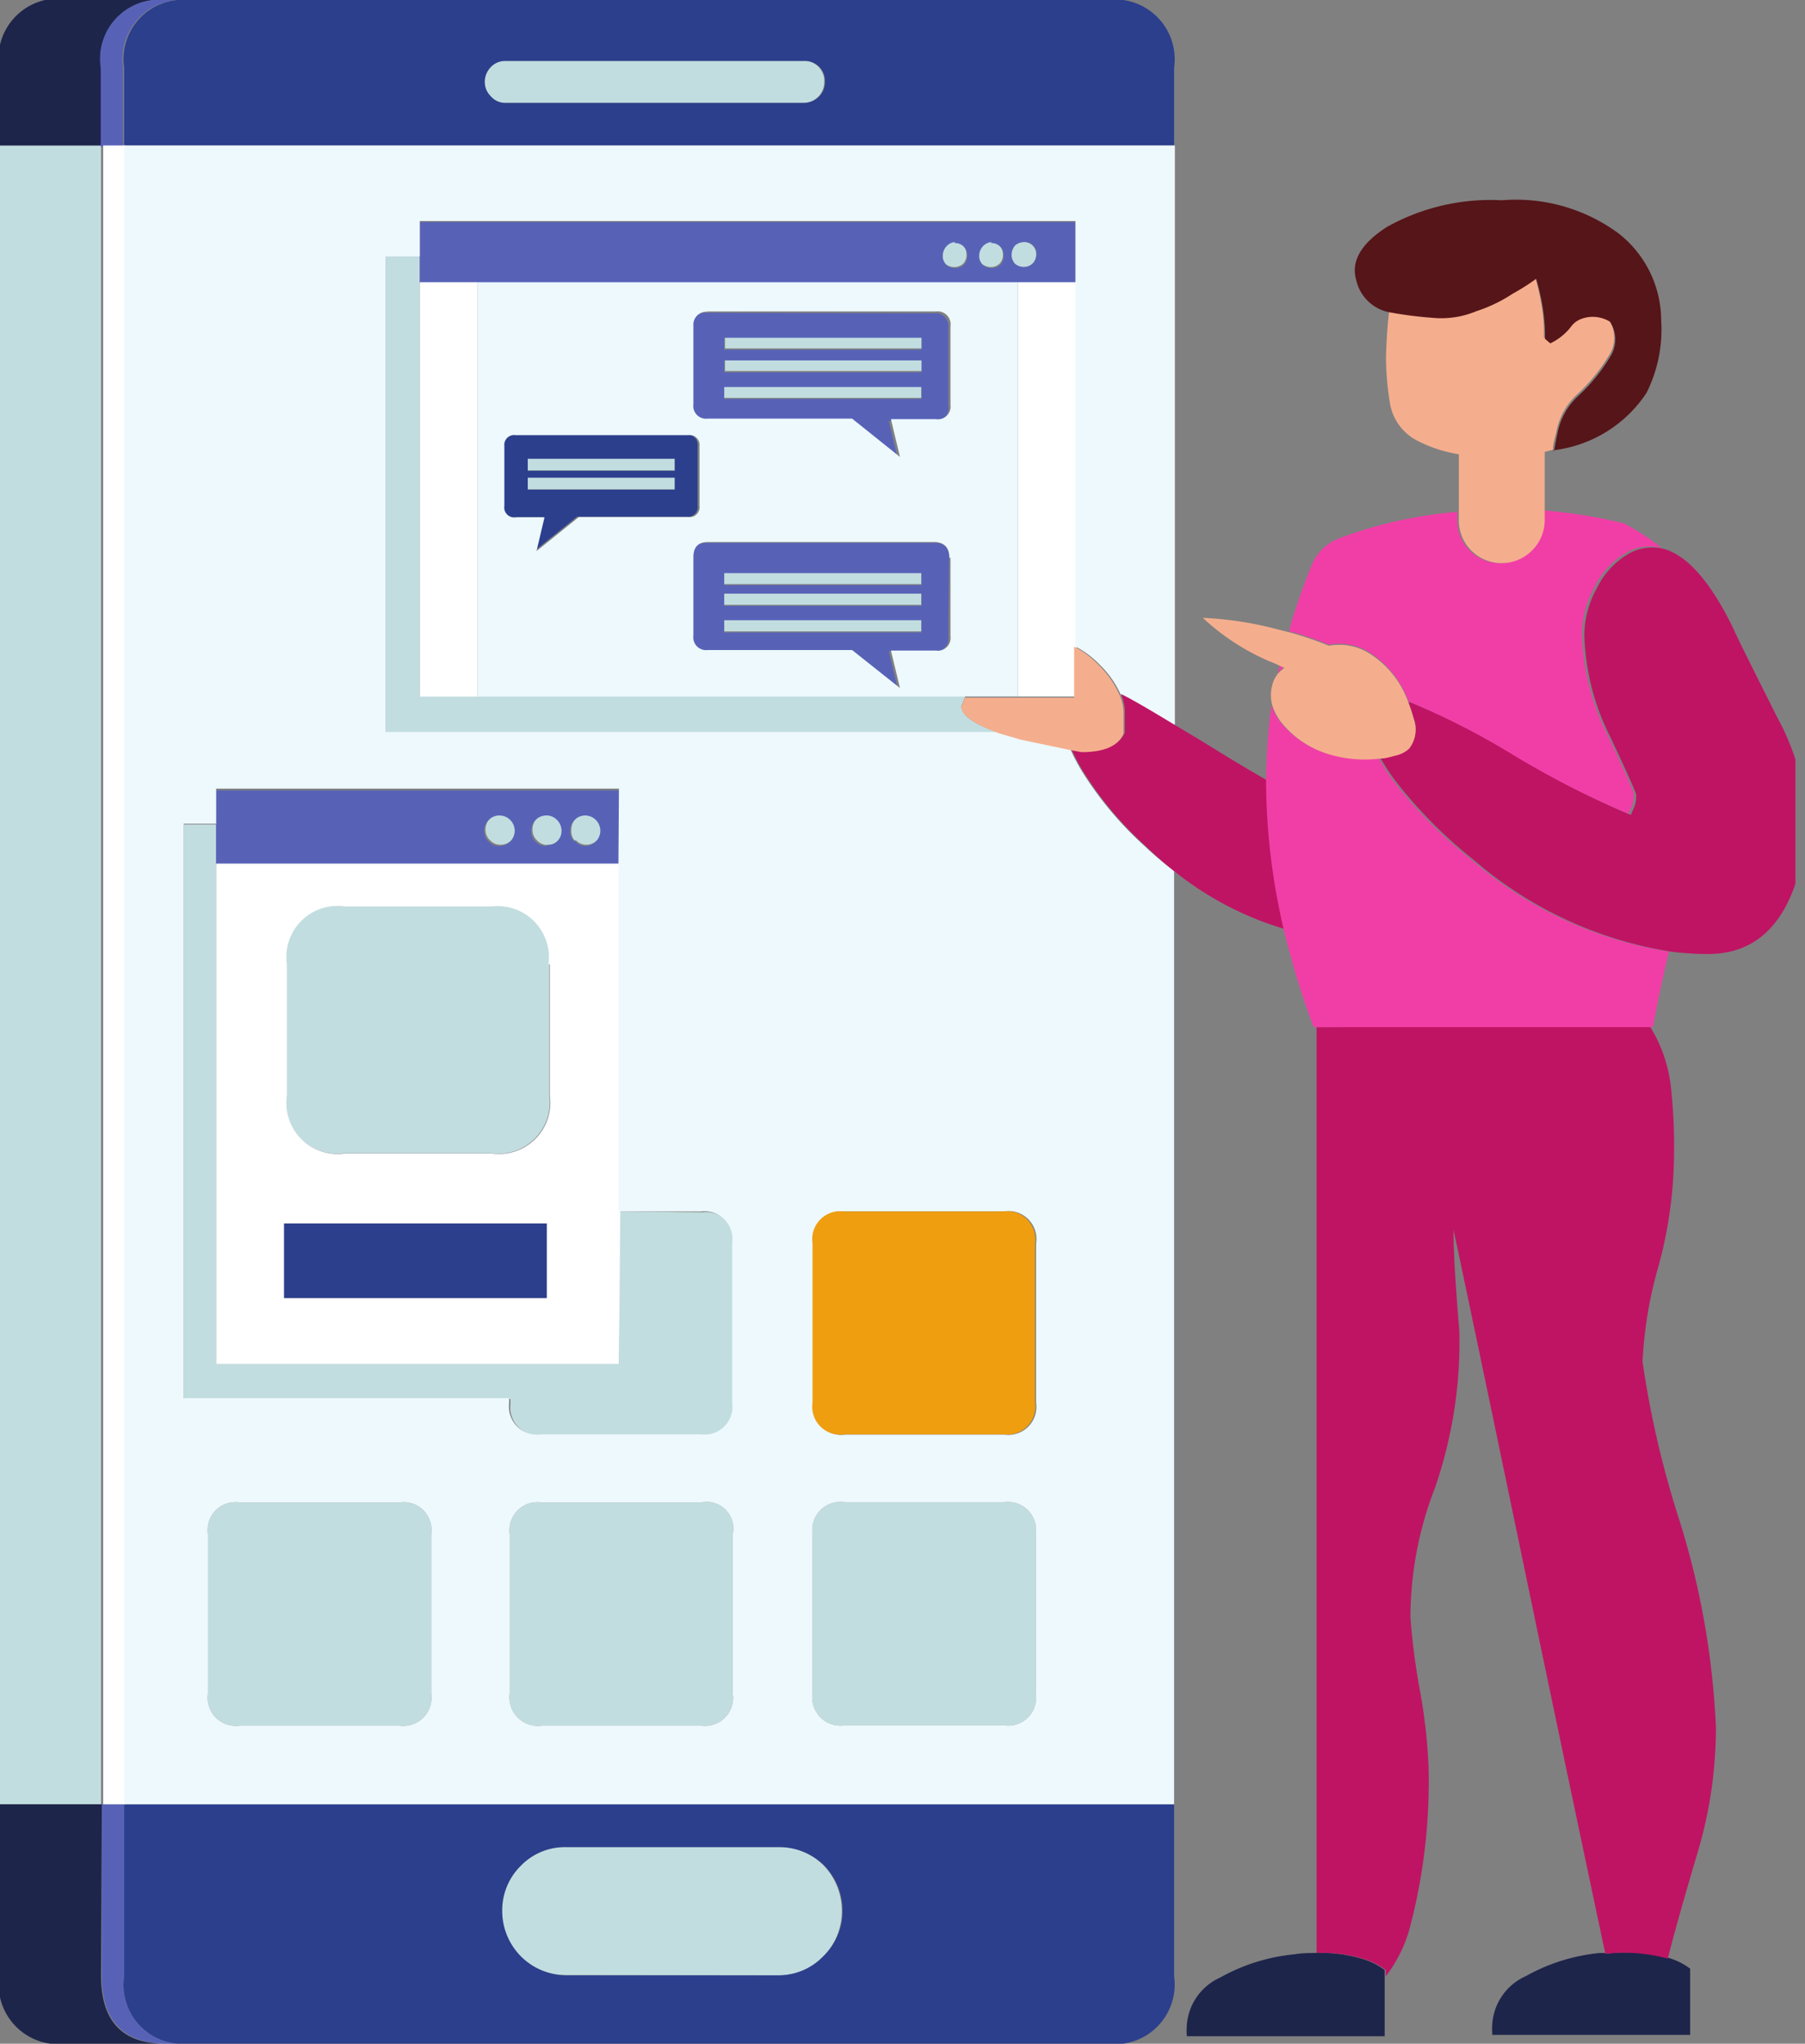
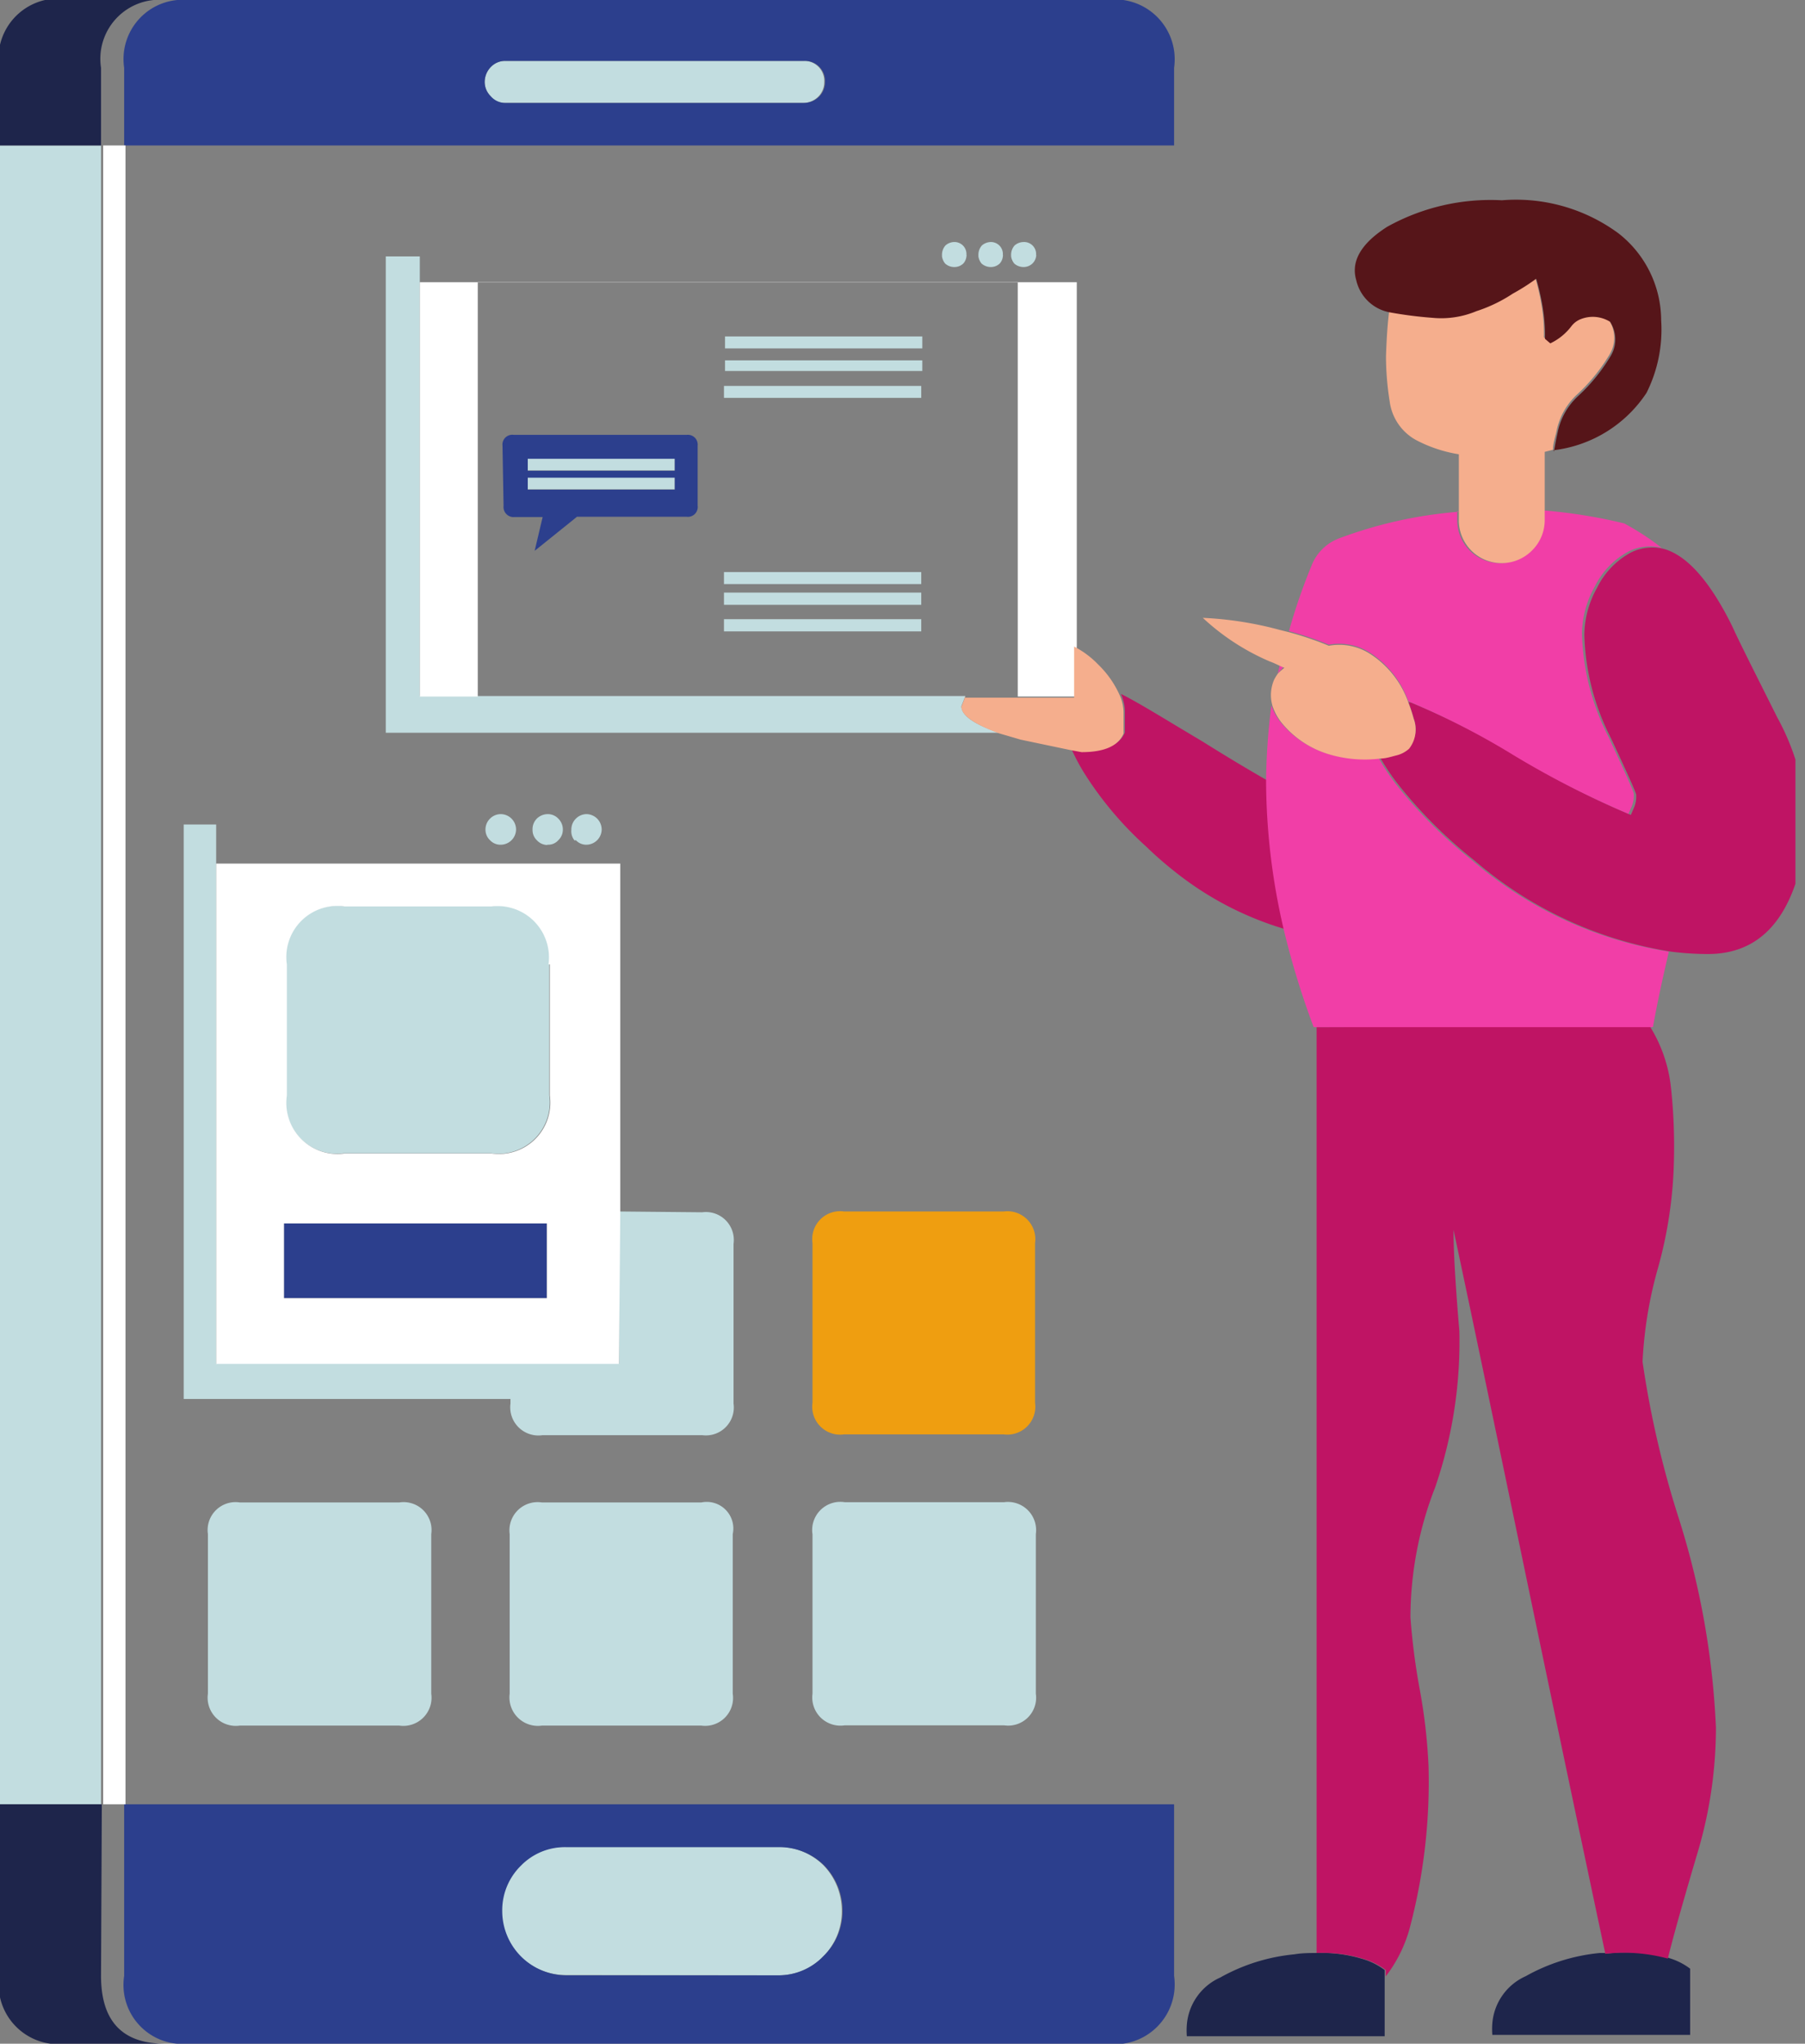
<svg xmlns="http://www.w3.org/2000/svg" id="Livello_1" data-name="Livello 1" viewBox="0 0 67.89 76.84">
  <rect x="0" y="0" width="67.89" height="76.84" fill="#808080" stroke="none" />
  <defs>
    <clipPath id="clip-path" transform="translate(-404.03 -316.45)">
      <path class="cls-1" d="M404.03 318.72h39.35v72.06h-39.35z" />
    </clipPath>
    <clipPath id="clip-path-2" transform="translate(-404.03 -316.45)">
      <path class="cls-1" d="M408.46 316.45h39.8v76.84h-39.8z" />
    </clipPath>
    <clipPath id="clip-path-3" transform="translate(-404.03 -316.45)">
      <path class="cls-1" d="M404.03 316.45h63.76v76.84h-63.76z" />
    </clipPath>
    <clipPath id="clip-path-4" transform="translate(-404.03 -316.45)">
-       <path class="cls-1" d="M407.71 316.45h36.8v76.84h-36.8z" />
+       <path class="cls-1" d="M407.71 316.45v76.84h-36.8z" />
    </clipPath>
    <clipPath id="clip-path-5" transform="translate(-404.03 -316.45)">
      <path class="cls-1" d="M444 336h27.56v56H444z" />
    </clipPath>
    <style>.cls-1{fill:none}</style>
  </defs>
  <g style="clip-path:url(#clip-path)">
    <path d="M420.25 374.13a1.05 1.05 0 0 0-1.2-1.19h-6a1.05 1.05 0 0 0-1.2 1.19v6a1.06 1.06 0 0 0 1.2 1.2h6a1.06 1.06 0 0 0 1.2-1.2Zm13.07 16.59A2.33 2.33 0 0 0 435 390a2.37 2.37 0 0 0 .69-1.7 2.45 2.45 0 0 0-.69-1.72 2.39 2.39 0 0 0-1.71-.69h-8a2.31 2.31 0 0 0-1.69.69 2.35 2.35 0 0 0-.71 1.72 2.42 2.42 0 0 0 2.4 2.41Zm-1.73-16.59a1 1 0 0 0-1.18-1.19h-6a1.06 1.06 0 0 0-1.21 1.19v6a1.07 1.07 0 0 0 1.21 1.2h6a1.05 1.05 0 0 0 1.18-1.2Zm3 0v6a1.06 1.06 0 0 0 1.21 1.19h6a1.05 1.05 0 0 0 1.19-1.19v-6a1.06 1.06 0 0 0-1.19-1.2h-6a1.06 1.06 0 0 0-1.21 1.21Zm8.41-48.04a.17.17 0 0 0 0-.07.45.45 0 0 0-.47-.47.52.52 0 0 0-.34.13.53.53 0 0 0-.13.34s0 .05 0 .07a.55.55 0 0 0 .12.27.52.52 0 0 0 .34.13.48.48 0 0 0 .34-.13.47.47 0 0 0 .14-.27Zm-4.32 12.64h-7.42v.46h7.42Zm0-.77h-7.42v.45h7.42Zm0 1.77h-7.42v.46h7.42Zm0-8.77h-7.42v.45h7.42Zm1.25-5.41a.5.5 0 0 0-.34.13.53.53 0 0 0-.13.34s0 .05 0 .07a.55.55 0 0 0 .12.27.5.5 0 0 0 .34.13.48.48 0 0 0 .34-.13.47.47 0 0 0 .12-.27.17.17 0 0 0 0-.07.45.45 0 0 0-.47-.47Zm1.37 0a.52.52 0 0 0-.34.13.53.53 0 0 0-.13.34s0 .05 0 .07a.55.55 0 0 0 .12.27.52.52 0 0 0 .34.13.48.48 0 0 0 .34-.13.47.47 0 0 0 .12-.27.17.17 0 0 0 0-.07.45.45 0 0 0-.47-.47Zm-10 4h7.42v-.45h-7.42Zm0 .85h7.42v-.4h-7.42Zm-6.61 22.3a1.93 1.93 0 0 0-2.18-2.18h-5.55a1.92 1.92 0 0 0-2.16 2.18v4.93a1.92 1.92 0 0 0 2.16 2.18h5.55a1.93 1.93 0 0 0 2.18-2.18Zm1-4.66a.53.53 0 0 0 .41.17.58.58 0 0 0 .56-.56.58.58 0 0 0-.56-.59.57.57 0 0 0-.41.17.57.57 0 0 0-.17.42.54.54 0 0 0 .12.4Zm-1.05.17a.5.5 0 0 0 .39-.17.54.54 0 0 0 .17-.39.57.57 0 0 0-.17-.42.54.54 0 0 0-.39-.17.59.59 0 0 0-.42.17.57.57 0 0 0-.16.42.53.53 0 0 0 .16.39.55.55 0 0 0 .37.18Zm-1.2-.56a.58.58 0 0 0-.57-.59.57.57 0 0 0-.41.17.57.57 0 0 0-.17.42.54.54 0 0 0 .17.39.53.53 0 0 0 .41.17.58.58 0 0 0 .57-.56Zm3.87 14.35v5.72h-15.15v-20.27h-1.22v21.6h12.29v.17a1.06 1.06 0 0 0 1.21 1.19h6a1.05 1.05 0 0 0 1.18-1.19v-6a1.05 1.05 0 0 0-1.18-1.19Zm-3.43-27.15h5.53v-.45h-5.53Zm0-.71h5.53v-.45h-5.53ZM441.6 344q-1.41-.48-1.41-1l.15-.38h-20.52v-16.53h-1.28V344ZM404 321.92v62.37h3.83v-62.37Zm18.47-1.84a.72.72 0 0 0 .55.24h11.23a.81.81 0 0 0 .56-.24.77.77 0 0 0 .22-.55.75.75 0 0 0-.78-.79h-11.2a.74.74 0 0 0-.55.22.81.81 0 0 0-.24.57.75.75 0 0 0 .24.55" transform="translate(-404.03 -316.45)" style="fill-rule:evenodd;fill:#c2dde0" />
  </g>
  <g style="clip-path:url(#clip-path-2)">
    <path d="M414.71 362.45v2.81h9.89v-2.81Zm18.61 28.27h-8a2.42 2.42 0 0 1-2.4-2.41 2.35 2.35 0 0 1 .71-1.72 2.31 2.31 0 0 1 1.69-.69h8a2.39 2.39 0 0 1 1.71.69 2.45 2.45 0 0 1 .69 1.72A2.37 2.37 0 0 1 435 390a2.33 2.33 0 0 1-1.68.72Zm-24.62-6.43v6.45a2.22 2.22 0 0 0 2.41 2.55h34.54a2.25 2.25 0 0 0 2.54-2.55v-6.45Zm15.18-49.43v-.45h5.53v.45Zm-.91.61a.38.38 0 0 0 .42.42h1.05l-.3 1.27 1.48-1.19.11-.09h4.13a.37.37 0 0 0 .41-.42v-2.25a.37.37 0 0 0-.41-.41h-6.51a.37.37 0 0 0-.42.41Zm.91-1.32v-.45h5.53v.45Zm-15.18-12.23h39.49V319a2.25 2.25 0 0 0-2.54-2.55h-34.54a2.23 2.23 0 0 0-2.41 2.55Zm13.8-1.84a.75.75 0 0 1-.24-.55.81.81 0 0 1 .24-.57.74.74 0 0 1 .55-.22h11.23a.75.75 0 0 1 .78.79.77.77 0 0 1-.22.55.81.81 0 0 1-.56.24h-11.23a.72.72 0 0 1-.55-.24" transform="translate(-404.03 -316.45)" style="fill:#2c3f8d;fill-rule:evenodd" />
  </g>
  <g style="clip-path:url(#clip-path-3)">
    <path d="M407.86 384.29H404v6.45a2.25 2.25 0 0 0 2.53 2.55h3.7q-2.4 0-2.4-2.55Zm45.69 5.59c-.26 0-.54 0-.84.05a7.06 7.06 0 0 0-2.78.87 2.13 2.13 0 0 0-1.26 1.77 2.76 2.76 0 0 0 0 .44h7.44v-2.49a2.57 2.57 0 0 0-.66-.36 5.29 5.29 0 0 0-1.9-.28Zm10.86 0h-.21a7.06 7.06 0 0 0-2.78.87 2.13 2.13 0 0 0-1.26 1.77 2.76 2.76 0 0 0 0 .44h7.44v-2.49a2.48 2.48 0 0 0-.67-.36l-.21-.07a6.27 6.27 0 0 0-2.31-.13Zm-54.15-73.46h-3.7A2.25 2.25 0 0 0 404 319v2.92h3.83V319a2.22 2.22 0 0 1 2.4-2.55" transform="translate(-404.03 -316.45)" style="fill:#1e254b;fill-rule:evenodd" />
  </g>
  <g style="clip-path:url(#clip-path-4)">
    <path d="M410.26 393.29h.85a2.22 2.22 0 0 1-2.41-2.55v-6.45h-.84v6.45q0 2.51 2.4 2.55Zm32.74-67.2a.47.47 0 0 1-.12.27.48.48 0 0 1-.34.13.52.52 0 0 1-.34-.13.55.55 0 0 1-.12-.27s0 0 0-.07a.53.53 0 0 1 .13-.34.52.52 0 0 1 .34-.13.45.45 0 0 1 .47.47.17.17 0 0 1-.02.07Zm-3.27 11.34c0-.38-.18-.57-.55-.57h-8.58q-.54 0-.54.57v2.95a.48.48 0 0 0 .54.54h5.4l1.8 1.43-.34-1.41h1.69a.48.48 0 0 0 .55-.54Zm-1.04-6.43v.45h-7.42V331Zm0 8.77v.46h-7.42v-.46Zm0-1.77v.45h-7.42V338Zm0 .77v.46h-7.42v-.46Zm2.62-13.18a.45.45 0 0 1 .47.47.17.17 0 0 1 0 .07.47.47 0 0 1-.12.27.48.48 0 0 1-.34.13.52.52 0 0 1-.34-.13.55.55 0 0 1-.12-.27s0 0 0-.07a.53.53 0 0 1 .13-.34.52.52 0 0 1 .32-.17Zm-1.37 0a.45.45 0 0 1 .47.47.17.17 0 0 1 0 .07.47.47 0 0 1-.12.27.48.48 0 0 1-.34.13.5.5 0 0 1-.34-.13.55.55 0 0 1-.12-.27s0 0 0-.07a.53.53 0 0 1 .13-.34.5.5 0 0 1 .32-.17Zm-8.67 4.86V330h7.42v.45Zm0-.85v-.45h7.42v.45Zm-.66-1.39a.49.49 0 0 0-.54.56v2.95a.48.48 0 0 0 .54.54H436l1.8 1.44-.34-1.42h1.69a.48.48 0 0 0 .55-.54v-2.95a.49.49 0 0 0-.55-.56Zm-7.22 19.49a.58.58 0 0 1-.57.56.53.53 0 0 1-.41-.17.54.54 0 0 1-.17-.39.57.57 0 0 1 .17-.42.57.57 0 0 1 .41-.17.58.58 0 0 1 .57.59Zm1.2.56a.55.55 0 0 1-.42-.17.53.53 0 0 1-.16-.39.57.57 0 0 1 .16-.42.59.59 0 0 1 .42-.17.54.54 0 0 1 .39.17.57.57 0 0 1 .17.42.54.54 0 0 1-.17.39.5.5 0 0 1-.39.13Zm1.05-.17a.54.54 0 0 1-.17-.39.57.57 0 0 1 .17-.42.57.57 0 0 1 .41-.17.58.58 0 0 1 .56.59.58.58 0 0 1-.56.56.53.53 0 0 1-.41-.21Zm-13.48.87h15.15v-2.79h-15.15Zm7.66-21.86h24.66v-2.3h-24.66Zm-12-5.14h.84V319a2.23 2.23 0 0 1 2.41-2.55h-.85a2.22 2.22 0 0 0-2.4 2.55v2.92" transform="translate(-404.03 -316.45)" style="fill:#5762b7;fill-rule:evenodd" />
  </g>
  <path d="M414.71 362.45h9.89v2.81h-9.89Zm10-9.74v4.93a1.93 1.93 0 0 1-2.18 2.18h-5.55a1.92 1.92 0 0 1-2.16-2.18v-4.93a1.92 1.92 0 0 1 2.16-2.18h5.55a1.93 1.93 0 0 1 2.13 2.18Zm2.65 9.3v-13.09h-15.2v18.81h15.15Zm17.17-21.29v-13.66h-24.71v15.58H422v-15.57h20.31v15.57h2.15Zm-36.62-18.8v62.37h.84v-62.37h-.84" transform="translate(-404.03 -316.45)" style="fill:#fff;fill-rule:evenodd" />
-   <path d="M420.25 374.13v6a1.06 1.06 0 0 1-1.2 1.2h-6a1.06 1.06 0 0 1-1.2-1.2v-6a1.05 1.05 0 0 1 1.2-1.19h6a1.05 1.05 0 0 1 1.2 1.19Zm11.34 0v6a1.05 1.05 0 0 1-1.18 1.2h-6a1.07 1.07 0 0 1-1.21-1.2v-6a1.06 1.06 0 0 1 1.21-1.19h6a1 1 0 0 1 1.18 1.19Zm3 0a1.06 1.06 0 0 1 1.21-1.2h6a1.06 1.06 0 0 1 1.19 1.2v6a1.05 1.05 0 0 1-1.19 1.19h-6a1.06 1.06 0 0 1-1.21-1.19Zm1.19-12.13h6a1.05 1.05 0 0 1 1.22 1.2v6a1.05 1.05 0 0 1-1.18 1.19h-6a1.05 1.05 0 0 1-1.19-1.19v-6a1.05 1.05 0 0 1 1.15-1.2Zm4-24.58v2.95a.48.48 0 0 1-.55.54h-1.69l.34 1.41-1.8-1.43h-5.43a.48.48 0 0 1-.54-.54v-2.95q0-.57.54-.57h8.58c.33.03.51.22.51.6Zm-9.13-9.26h8.58a.49.49 0 0 1 .55.56v2.95a.48.48 0 0 1-.55.54h-1.69l.34 1.42-1.8-1.44h-5.43a.48.48 0 0 1-.54-.54v-2.95a.49.49 0 0 1 .5-.53ZM422 342.64h20.31v-15.57H422Zm5.29 6.28V362h3.1a1.05 1.05 0 0 1 1.18 1.19v6a1.05 1.05 0 0 1-1.18 1.19h-6a1.06 1.06 0 0 1-1.21-1.19v-.17h-12.24v-21.6h1.22v-1.32h15.15ZM423 335.47v-2.25a.37.37 0 0 1 .42-.41h6.51a.37.37 0 0 1 .41.41v2.25a.37.37 0 0 1-.41.42h-4.13l-.11.09-1.48 1.19.3-1.27h-1.05a.38.38 0 0 1-.46-.43Zm25.22 8.22v-21.77H408.7v62.37h39.49V349.2a13.81 13.81 0 0 1-1.11-.94 13.16 13.16 0 0 1-2.26-2.66 7.32 7.32 0 0 1-.54-1l-1.86-.39-.82-.24h-23.06v-17.88h1.28v-1.33h24.66v16a3.43 3.43 0 0 1 .91.68 3.67 3.67 0 0 1 .8 1.14c.43.21 1.09.6 2 1.15" transform="translate(-404.03 -316.45)" style="fill:#edf9fd;fill-rule:evenodd" />
  <g style="clip-path:url(#clip-path-5)">
    <path d="M448.19 349.2a12.17 12.17 0 0 0 4.16 2.18 24.77 24.77 0 0 1-.66-5.59c-.63-.36-1.44-.84-2.43-1.46l-1.07-.64c-.91-.55-1.57-.94-2-1.15a1.64 1.64 0 0 1 .15.7s0 .29 0 .75c-.2.47-.73.7-1.58.7l-.43-.08a7.32 7.32 0 0 0 .54 1 13.16 13.16 0 0 0 2.26 2.66 13.81 13.81 0 0 0 1.06.93Zm5.36 5.87v34.81a5.29 5.29 0 0 1 1.94.28 2.57 2.57 0 0 1 .66.36v.24a5.21 5.21 0 0 0 .93-1.92 21.48 21.48 0 0 0 .68-6 20.91 20.91 0 0 0-.34-2.92 25 25 0 0 1-.34-2.66 13.51 13.51 0 0 1 .93-4.89 16.84 16.84 0 0 0 .91-5.87c-.15-1.77-.22-3-.22-3.81q.74 3.46 2.93 14 1.67 8 2.78 13.22a6.27 6.27 0 0 1 2.35.18c.25-1 .64-2.37 1.16-4.12a16.48 16.48 0 0 0 .65-4.56 30.31 30.31 0 0 0-1.39-7.85 36.36 36.36 0 0 1-1.37-5.91 15.63 15.63 0 0 1 .59-3.56 16.21 16.21 0 0 0 .59-4 20.63 20.63 0 0 0-.11-2.74 5.45 5.45 0 0 0-.8-2.32Zm3.45-12.23a6.21 6.21 0 0 1 .2.61 1.17 1.17 0 0 1-.17 1.13 1.09 1.09 0 0 1-.47.25c-.2.05-.41.09-.61.12a8.35 8.35 0 0 0 .82 1.18 17.47 17.47 0 0 0 2.7 2.66 14.91 14.91 0 0 0 7.41 3.44 10.93 10.93 0 0 0 1.39.09q2.44 0 3.33-2.76a9.4 9.4 0 0 0 .34-1.88v-.89a9 9 0 0 0-1.06-3.36c-.83-1.66-1.41-2.8-1.7-3.44-.83-1.68-1.69-2.65-2.56-2.9a1.8 1.8 0 0 0-1.24.13 3 3 0 0 0-1.28 1.33 3.7 3.7 0 0 0-.48 1.75 9 9 0 0 0 1 3.9c.63 1.35.95 2.06.95 2.13a1.08 1.08 0 0 1-.07.46l-.13.3a34.21 34.21 0 0 1-4.36-2.23 28 28 0 0 0-3.92-2H457" transform="translate(-404.03 -316.45)" style="fill:#bf1464;fill-rule:evenodd" />
  </g>
  <path d="M452.09 341.78a2.25 2.25 0 0 1 .21-.24l-.14-.06c-.02.1-.05.2-.07.3Zm3.82 3.17a4.68 4.68 0 0 1-2-.18 3.63 3.63 0 0 1-1.75-1.21 2.1 2.1 0 0 1-.31-.59 24 24 0 0 0-.2 2.82 24.77 24.77 0 0 0 .66 5.59 31 31 0 0 0 1.13 3.69h12.76c.18-1 .38-1.9.6-2.84a14.91 14.91 0 0 1-7.41-3.44 17.47 17.47 0 0 1-2.7-2.66 8.35 8.35 0 0 1-.78-1.13Zm3-9.26a16.51 16.51 0 0 0-4.51 1 1.79 1.79 0 0 0-1 .93 22.19 22.19 0 0 0-.89 2.56 12.35 12.35 0 0 1 1.5.51 2.15 2.15 0 0 1 1.59.33 3.58 3.58 0 0 1 1.4 1.8 28 28 0 0 1 3.92 2 34.21 34.21 0 0 0 4.36 2.23l.13-.3a1.08 1.08 0 0 0 .07-.46c0-.07-.32-.78-.95-2.13a9 9 0 0 1-1-3.9 3.7 3.7 0 0 1 .48-1.75 3 3 0 0 1 1.28-1.33 1.8 1.8 0 0 1 1.24-.13 9.8 9.8 0 0 0-1.41-.92 19.58 19.58 0 0 0-3.05-.49v.36a1.6 1.6 0 0 1-.48 1.15 1.61 1.61 0 0 1-2.75-1.15v-.33" transform="translate(-404.03 -316.45)" style="fill:#f13ea7;fill-rule:evenodd" />
  <path d="M435.78 362a1.05 1.05 0 0 0-1.19 1.19v6a1.05 1.05 0 0 0 1.19 1.19h6a1.05 1.05 0 0 0 1.18-1.19v-6a1.05 1.05 0 0 0-1.18-1.19h-6" transform="translate(-404.03 -316.45)" style="fill:#ef9e10;fill-rule:evenodd" />
  <path d="M452.09 341.78a2.39 2.39 0 0 0-.13.21 1.45 1.45 0 0 0-.07 1 2.1 2.1 0 0 0 .31.59 3.63 3.63 0 0 0 1.75 1.21 4.68 4.68 0 0 0 2 .18c.2 0 .41-.07.61-.12a1.09 1.09 0 0 0 .47-.25 1.17 1.17 0 0 0 .17-1.13 6.21 6.21 0 0 0-.2-.61 3.58 3.58 0 0 0-1.4-1.8 2.15 2.15 0 0 0-1.59-.33 12.35 12.35 0 0 0-1.5-.51l-.36-.09a13.38 13.38 0 0 0-2.88-.45 8.69 8.69 0 0 0 2.52 1.64c.14.05.28.12.41.18l.14.06a2.25 2.25 0 0 0-.25.22Zm4.19-13.63c-.07.55-.1 1.12-.12 1.7a10.93 10.93 0 0 0 .14 1.7 1.94 1.94 0 0 0 1 1.45 5.2 5.2 0 0 0 1.6.53V336a1.61 1.61 0 0 0 2.75 1.15 1.6 1.6 0 0 0 .48-1.15v-2.56l.31-.08c0-.23.08-.46.13-.68a2.55 2.55 0 0 1 .8-1.42 6.76 6.76 0 0 0 1.18-1.45 1.22 1.22 0 0 0 0-1.32 1.23 1.23 0 0 0-1.08-.11.82.82 0 0 0-.38.28 2.15 2.15 0 0 1-.79.64l-.2-.17a6.42 6.42 0 0 0-.08-1.15 9 9 0 0 0-.25-1.11 7.76 7.76 0 0 1-.88.56 5.59 5.59 0 0 1-1.37.66 3.43 3.43 0 0 1-1.65.25 15.47 15.47 0 0 1-1.59-.19Zm-15.94 14.49-.15.38q0 .48 1.41 1l.82.24 1.86.39.43.08c.85 0 1.38-.23 1.58-.7v-.75a1.64 1.64 0 0 0-.15-.7 3.67 3.67 0 0 0-.8-1.14 3.43 3.43 0 0 0-.91-.68v1.92h-4.14" transform="translate(-404.03 -316.45)" style="fill:#f5ae8d;fill-rule:evenodd" />
  <path d="M462.45 333.38a4.88 4.88 0 0 0 3.51-2.16 5.31 5.31 0 0 0 .55-2.73 4.16 4.16 0 0 0-1.61-3.27 6.5 6.5 0 0 0-4.38-1.24 8 8 0 0 0-4.32 1c-1 .64-1.36 1.31-1.16 2a1.59 1.59 0 0 0 1.24 1.21 15.47 15.47 0 0 0 1.63.21 3.43 3.43 0 0 0 1.65-.25 5.59 5.59 0 0 0 1.37-.66 7.76 7.76 0 0 0 .88-.56 9 9 0 0 1 .25 1.11 6.42 6.42 0 0 1 .08 1.15l.2.17a2.15 2.15 0 0 0 .79-.64.82.82 0 0 1 .38-.28 1.23 1.23 0 0 1 1.08.11 1.22 1.22 0 0 1 0 1.32 6.76 6.76 0 0 1-1.18 1.45 2.55 2.55 0 0 0-.8 1.42c-.05.22-.09.45-.13.68" transform="translate(-404.03 -316.45)" style="fill:#561519;fill-rule:evenodd" />
</svg>